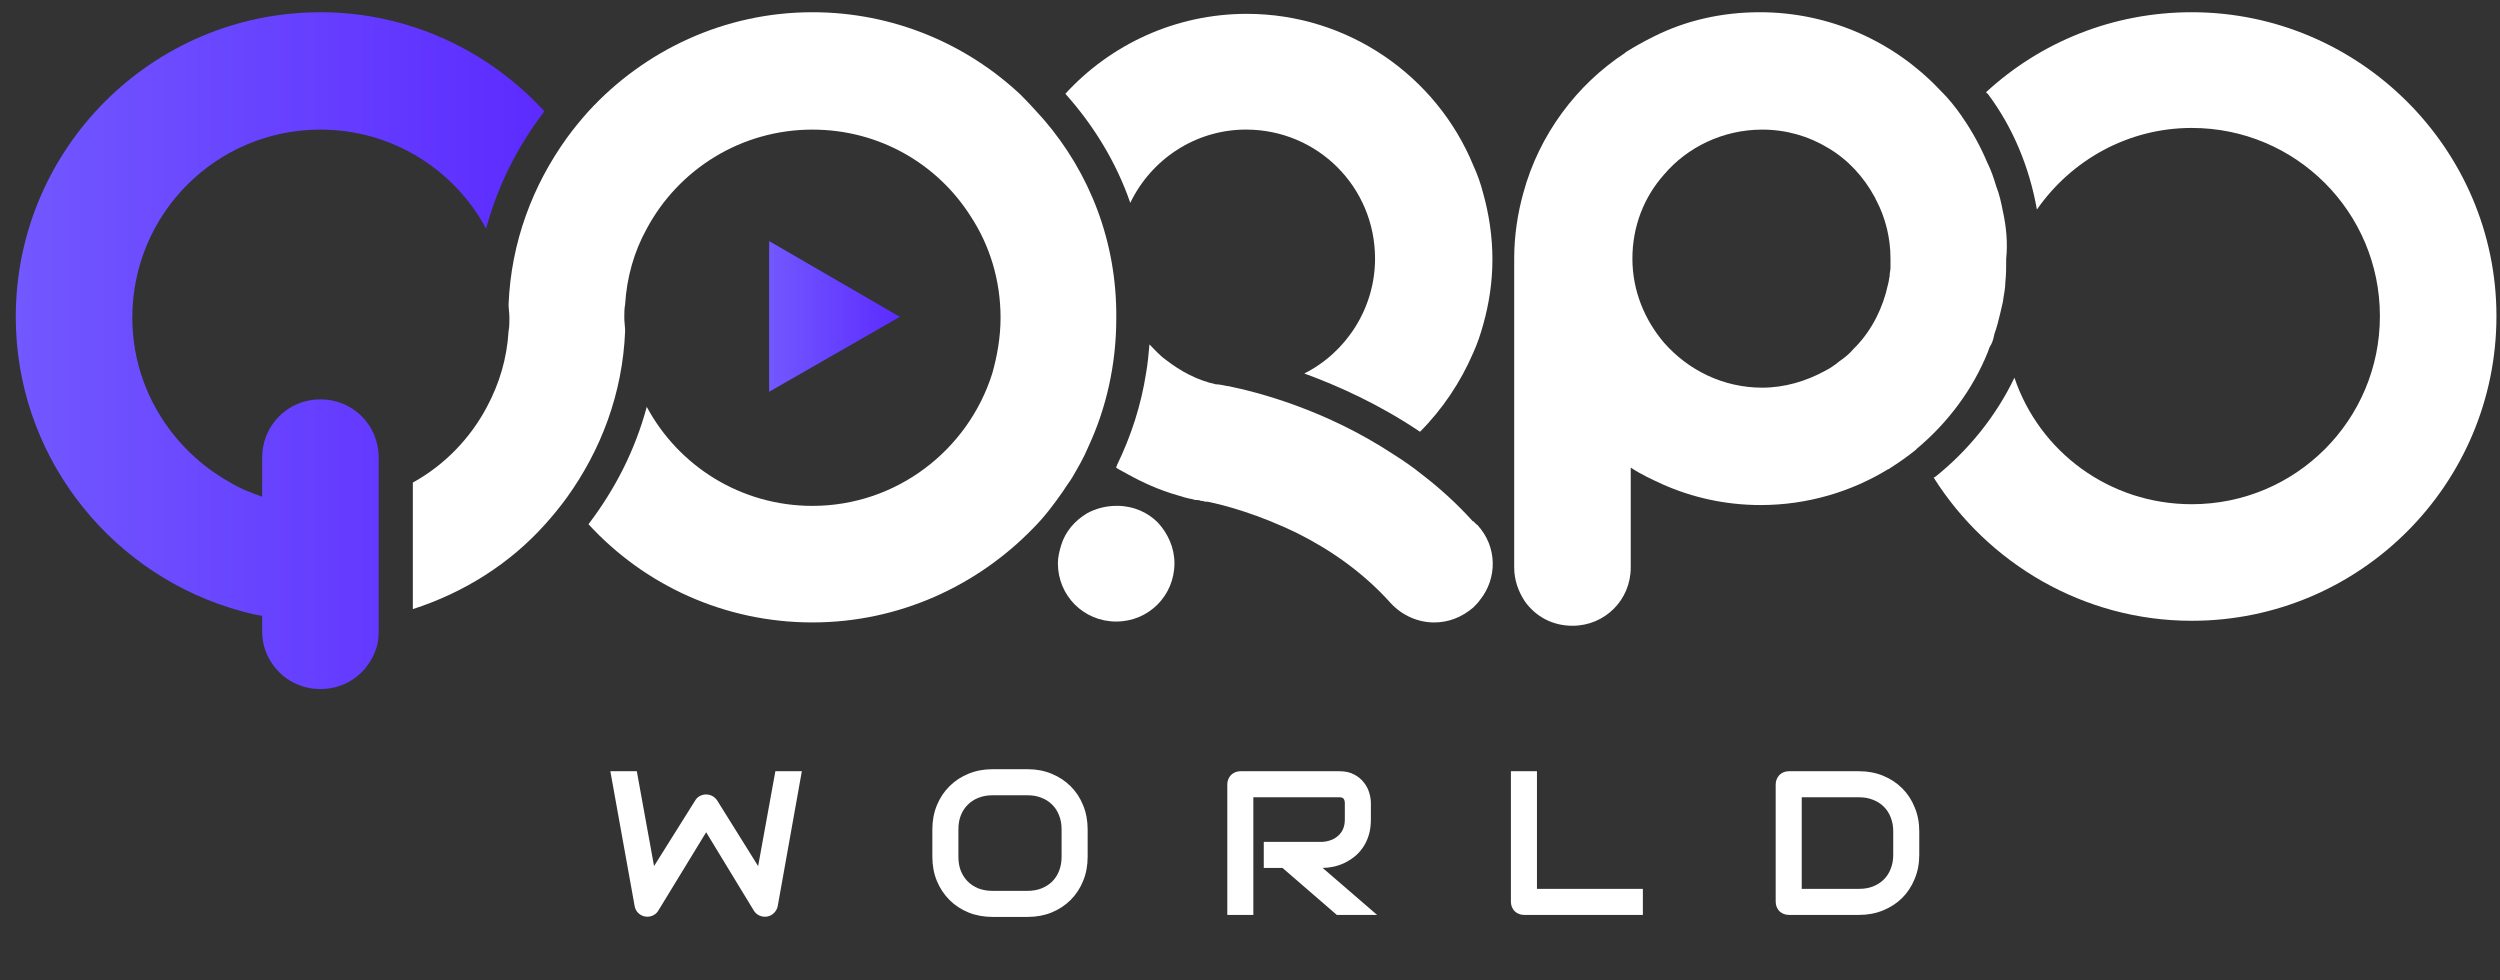
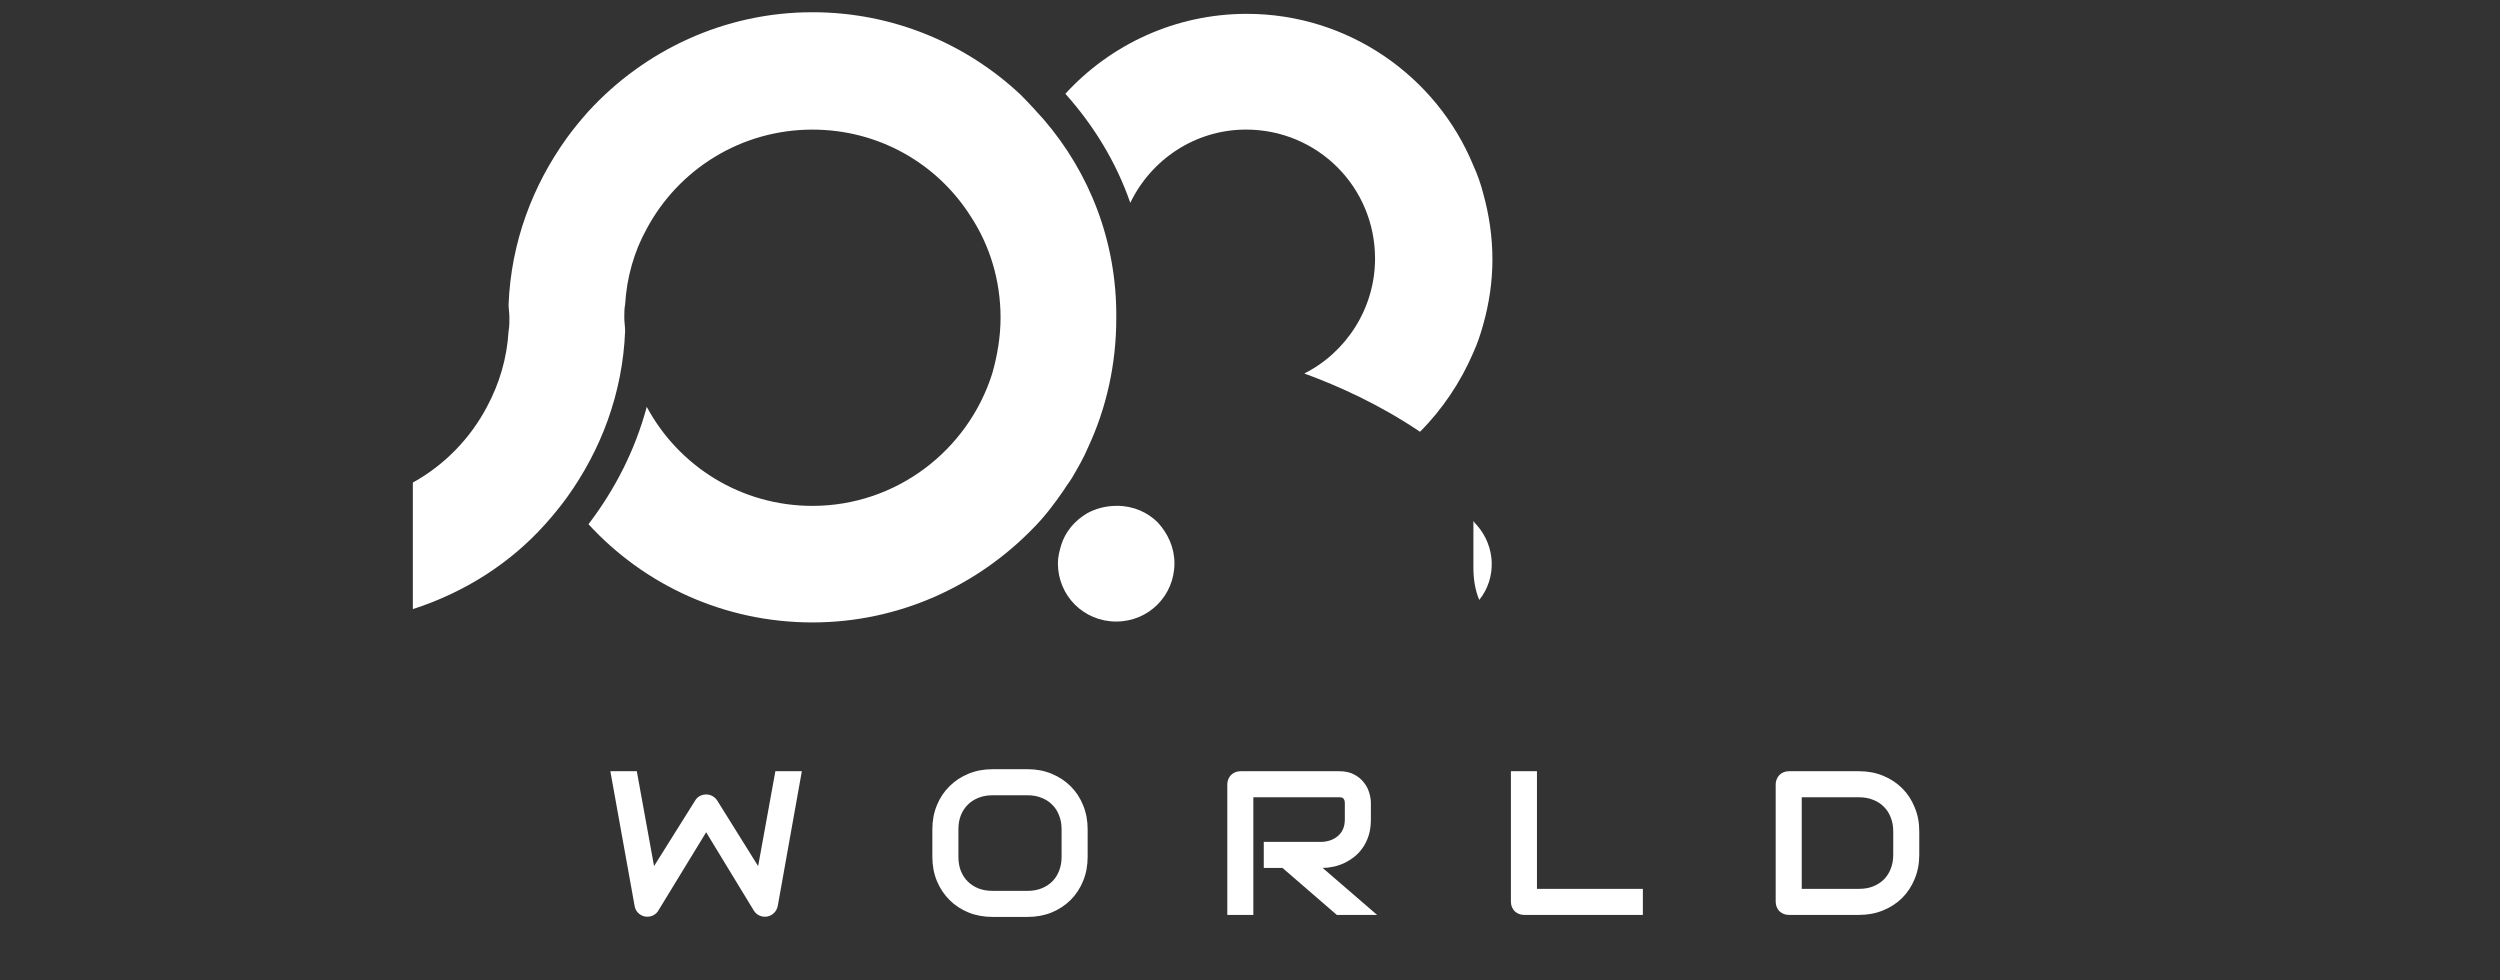
<svg xmlns="http://www.w3.org/2000/svg" width="102" height="40" viewBox="0 0 102 40" fill="none">
  <rect x="0" y="0" width="102" height="40" fill="#333333" stroke="none" />
  <path d="M42.589 4.881C42.284 4.541 41.978 4.201 41.638 3.862C39.431 1.79 36.442 0.499 33.147 0.499C29.547 0.499 26.286 2.061 24.01 4.541C23.705 4.881 23.399 5.254 23.127 5.628C21.735 7.564 20.852 9.873 20.75 12.421C20.75 12.591 20.784 12.761 20.784 12.964C20.784 13.134 20.784 13.338 20.75 13.508C20.682 14.629 20.376 15.648 19.867 16.599C19.187 17.889 18.134 18.976 16.844 19.689V24.852C18.95 24.173 20.818 22.984 22.244 21.388C22.55 21.048 22.856 20.674 23.127 20.301C24.52 18.365 25.403 16.055 25.505 13.508C25.505 13.338 25.471 13.134 25.471 12.964C25.471 12.794 25.471 12.591 25.505 12.421C25.573 11.3 25.878 10.247 26.388 9.33C27.679 6.918 30.226 5.288 33.147 5.288C35.864 5.288 38.242 6.681 39.6 8.82C40.382 10.009 40.823 11.436 40.823 12.964C40.823 13.745 40.687 14.527 40.483 15.24C39.498 18.365 36.578 20.64 33.147 20.64C30.226 20.64 27.679 19.01 26.388 16.599C25.913 18.365 25.097 19.961 24.01 21.388C26.286 23.867 29.547 25.395 33.147 25.395C36.679 25.395 39.872 23.901 42.148 21.557C42.623 21.082 43.031 20.538 43.404 19.995C43.506 19.825 43.642 19.655 43.744 19.486C43.982 19.078 44.22 18.67 44.389 18.263C45.137 16.666 45.544 14.866 45.544 12.998C45.578 9.873 44.457 7.054 42.589 4.881Z" fill="white" />
  <path d="M60.251 21.42C61.032 22.303 61.066 23.594 60.353 24.477C60.183 24.069 60.115 23.628 60.115 23.152V21.25C60.149 21.318 60.217 21.386 60.251 21.42Z" fill="white" />
-   <path d="M81.717 8.617C81.649 8.277 81.581 7.937 81.445 7.598C81.343 7.258 81.241 6.952 81.072 6.613C80.8 5.967 80.46 5.356 80.087 4.813C80.053 4.779 80.053 4.745 80.019 4.711C79.781 4.371 79.509 4.031 79.203 3.726C79.169 3.692 79.169 3.692 79.135 3.658C77.301 1.722 74.686 0.499 71.799 0.499C70.237 0.499 68.776 0.839 67.486 1.484C67.078 1.688 66.704 1.892 66.331 2.129L66.297 2.163C64.327 3.454 62.798 5.492 62.153 7.869C61.915 8.719 61.779 9.636 61.779 10.553V15.783V23.154C61.779 23.663 61.949 24.139 62.221 24.546C62.662 25.158 63.342 25.531 64.157 25.531C65.481 25.531 66.534 24.478 66.534 23.154V20.572V19.078C66.942 19.35 67.384 19.553 67.825 19.757C69.048 20.301 70.406 20.606 71.833 20.606C73.735 20.606 75.535 20.063 77.03 19.146C77.064 19.146 77.098 19.112 77.098 19.112C77.471 18.874 77.811 18.636 78.15 18.365C78.184 18.331 78.184 18.331 78.218 18.297C79.475 17.244 80.494 15.885 81.106 14.357C81.139 14.255 81.173 14.153 81.241 14.051C81.309 13.915 81.343 13.779 81.377 13.61C81.479 13.338 81.547 13.032 81.615 12.761C81.649 12.625 81.683 12.455 81.717 12.319C81.751 12.047 81.819 11.775 81.819 11.504C81.853 11.198 81.853 10.892 81.853 10.553C81.921 9.907 81.853 9.228 81.717 8.617ZM77.03 11.606C76.826 12.557 76.384 13.44 75.739 14.119C75.705 14.153 75.671 14.187 75.637 14.221C75.467 14.425 75.263 14.595 75.06 14.73C74.856 14.9 74.652 15.036 74.448 15.138C73.701 15.546 72.818 15.817 71.901 15.817C70.305 15.817 68.878 15.104 67.893 13.983C67.112 13.066 66.602 11.877 66.602 10.553C66.602 9.228 67.078 8.039 67.893 7.122C68.844 6.001 70.305 5.288 71.901 5.288C72.886 5.288 73.803 5.56 74.584 6.035C75.399 6.511 76.045 7.224 76.486 8.039C76.52 8.073 76.52 8.141 76.554 8.175C76.928 8.888 77.132 9.704 77.132 10.553C77.132 10.689 77.132 10.79 77.132 10.926C77.132 11.028 77.098 11.13 77.098 11.232C77.098 11.232 77.098 11.232 77.098 11.266C77.064 11.402 77.064 11.504 77.03 11.606Z" fill="white" />
  <path d="M50.837 5.287C53.758 5.287 56.102 7.63 56.102 10.551C56.102 12.589 54.913 14.389 53.215 15.238C54.607 15.748 56.272 16.495 57.936 17.616C58.853 16.699 59.6 15.578 60.11 14.389C60.28 14.016 60.415 13.608 60.517 13.234C60.755 12.385 60.891 11.502 60.891 10.585C60.891 9.668 60.755 8.751 60.517 7.902C60.415 7.494 60.28 7.121 60.11 6.747C58.615 3.113 55.015 0.565 50.871 0.565C47.95 0.565 45.301 1.822 43.467 3.826C44.622 5.117 45.539 6.611 46.116 8.276C46.965 6.509 48.765 5.287 50.837 5.287Z" fill="white" />
-   <path d="M60.076 21.252C59.431 20.539 58.718 19.894 58.004 19.35C57.631 19.045 57.223 18.773 56.849 18.535C54.064 16.701 51.279 15.988 50.09 15.75C50.09 15.75 50.09 15.75 50.056 15.75C49.887 15.716 49.751 15.682 49.649 15.682C49.615 15.682 49.615 15.682 49.615 15.682C48.834 15.512 48.154 15.139 47.543 14.663C47.305 14.493 47.102 14.255 46.898 14.052C46.864 14.425 46.83 14.833 46.762 15.207C46.558 16.531 46.15 17.788 45.573 18.977C45.573 19.011 45.539 19.045 45.539 19.079C45.573 19.113 45.607 19.113 45.641 19.146C45.777 19.215 45.879 19.282 46.015 19.35C46.626 19.69 47.305 19.996 48.019 20.2C48.222 20.267 48.46 20.335 48.664 20.369C48.732 20.403 48.8 20.403 48.868 20.403C48.868 20.403 48.936 20.403 49.004 20.437C49.038 20.437 49.038 20.437 49.071 20.437C49.139 20.471 49.207 20.471 49.275 20.471C49.955 20.607 51.347 20.981 52.944 21.762C54.234 22.407 55.593 23.324 56.748 24.615C57.223 25.124 57.868 25.396 58.514 25.396C59.091 25.396 59.635 25.192 60.11 24.785C60.212 24.683 60.314 24.581 60.382 24.479C61.095 23.596 61.095 22.305 60.28 21.422C60.212 21.388 60.144 21.32 60.076 21.252Z" fill="white" />
  <path d="M45.574 20.638C45.132 20.638 44.724 20.74 44.351 20.943C43.841 21.249 43.468 21.691 43.298 22.234C43.23 22.472 43.162 22.71 43.162 22.981C43.162 24.306 44.215 25.359 45.54 25.359C46.864 25.359 47.917 24.306 47.917 22.981C47.917 22.336 47.645 21.759 47.238 21.317C46.83 20.909 46.253 20.638 45.574 20.638Z" fill="white" />
-   <path d="M89.424 0.499C86.197 0.499 83.242 1.722 81.034 3.76C81.034 3.794 81.068 3.794 81.102 3.828C82.121 5.186 82.8 6.817 83.106 8.549C84.499 6.545 86.808 5.22 89.424 5.22C93.669 5.22 97.1 8.651 97.1 12.896C97.1 17.142 93.669 20.572 89.424 20.572C86.061 20.572 83.208 18.433 82.189 15.41C81.442 16.972 80.321 18.365 78.963 19.452C78.928 19.452 78.928 19.486 78.894 19.486C81.102 22.984 85.008 25.328 89.424 25.328C96.285 25.328 101.855 19.757 101.855 12.896C101.855 6.069 96.251 0.499 89.424 0.499Z" fill="white" />
-   <path d="M13.074 16.293C11.749 16.293 10.696 17.346 10.696 18.67V18.806V20.267C10.221 20.097 9.779 19.927 9.338 19.655C6.994 18.331 5.398 15.817 5.398 12.964C5.398 8.719 8.828 5.288 13.074 5.288C15.995 5.288 18.542 6.918 19.833 9.33C20.308 7.564 21.124 5.967 22.21 4.541C19.935 2.061 16.674 0.499 13.074 0.499C6.213 0.499 0.643 6.069 0.643 12.93C0.643 18.467 4.311 23.188 9.338 24.784C9.779 24.92 10.221 25.056 10.696 25.124V25.735C10.696 26.007 10.73 26.279 10.832 26.55C11.172 27.467 12.021 28.113 13.074 28.113C14.127 28.113 14.976 27.467 15.316 26.55C15.417 26.313 15.451 26.041 15.451 25.735V25.124V20.267V18.806V18.67C15.451 17.346 14.399 16.293 13.074 16.293Z" fill="url(#paint0_linear_951_34123)" />
-   <path d="M31.381 9.836V15.984L36.713 12.927L31.381 9.836Z" fill="url(#paint1_linear_951_34123)" />
  <path d="M32.715 31.466L31.733 36.96C31.712 37.069 31.663 37.163 31.586 37.242C31.51 37.321 31.417 37.372 31.308 37.394C31.197 37.413 31.09 37.4 30.989 37.357C30.891 37.313 30.814 37.245 30.756 37.152L28.811 33.956L26.86 37.152C26.814 37.231 26.75 37.293 26.668 37.336C26.589 37.38 26.503 37.402 26.411 37.402C26.283 37.402 26.17 37.361 26.072 37.279C25.973 37.197 25.913 37.091 25.892 36.96L24.902 31.466H25.982L26.685 35.337L28.361 32.664C28.407 32.585 28.47 32.523 28.549 32.48C28.631 32.436 28.718 32.414 28.811 32.414C28.903 32.414 28.989 32.436 29.068 32.48C29.147 32.523 29.212 32.585 29.264 32.664L30.932 35.337L31.635 31.466H32.715ZM44.376 34.957C44.376 35.314 44.315 35.642 44.192 35.942C44.07 36.242 43.899 36.501 43.681 36.719C43.463 36.937 43.204 37.107 42.904 37.23C42.608 37.35 42.283 37.41 41.932 37.41H40.493C40.141 37.41 39.815 37.35 39.516 37.23C39.216 37.107 38.957 36.937 38.739 36.719C38.521 36.501 38.349 36.242 38.224 35.942C38.101 35.642 38.04 35.314 38.04 34.957V33.837C38.04 33.483 38.101 33.156 38.224 32.856C38.349 32.553 38.521 32.294 38.739 32.079C38.957 31.861 39.216 31.691 39.516 31.568C39.815 31.445 40.141 31.384 40.493 31.384H41.932C42.283 31.384 42.608 31.445 42.904 31.568C43.204 31.691 43.463 31.861 43.681 32.079C43.899 32.294 44.07 32.553 44.192 32.856C44.315 33.156 44.376 33.483 44.376 33.837V34.957ZM43.313 33.837C43.313 33.627 43.279 33.438 43.211 33.269C43.146 33.097 43.052 32.951 42.929 32.831C42.809 32.709 42.663 32.615 42.492 32.549C42.323 32.481 42.136 32.447 41.932 32.447H40.493C40.285 32.447 40.096 32.481 39.924 32.549C39.755 32.615 39.61 32.709 39.487 32.831C39.364 32.951 39.269 33.097 39.201 33.269C39.135 33.438 39.103 33.627 39.103 33.837V34.957C39.103 35.167 39.135 35.358 39.201 35.529C39.269 35.698 39.364 35.844 39.487 35.967C39.61 36.087 39.755 36.181 39.924 36.249C40.096 36.314 40.285 36.347 40.493 36.347H41.923C42.13 36.347 42.319 36.314 42.487 36.249C42.659 36.181 42.806 36.087 42.929 35.967C43.052 35.844 43.146 35.698 43.211 35.529C43.279 35.358 43.313 35.167 43.313 34.957V33.837ZM55.932 33.436C55.932 33.679 55.902 33.895 55.842 34.086C55.782 34.277 55.7 34.446 55.596 34.593C55.495 34.738 55.378 34.862 55.245 34.965C55.111 35.069 54.971 35.155 54.824 35.223C54.679 35.288 54.532 35.336 54.382 35.366C54.235 35.396 54.096 35.411 53.965 35.411L56.185 37.328H54.542L52.326 35.411H51.562V34.348H53.965C54.099 34.337 54.22 34.31 54.329 34.266C54.441 34.22 54.536 34.158 54.615 34.082C54.697 34.006 54.76 33.915 54.803 33.808C54.847 33.699 54.869 33.575 54.869 33.436V32.766C54.869 32.706 54.861 32.661 54.844 32.631C54.831 32.598 54.812 32.575 54.787 32.562C54.765 32.545 54.741 32.536 54.713 32.533C54.689 32.53 54.666 32.529 54.644 32.529H51.136V37.328H50.074V32.001C50.074 31.928 50.087 31.858 50.114 31.793C50.142 31.727 50.178 31.67 50.225 31.621C50.274 31.572 50.331 31.534 50.396 31.507C50.462 31.48 50.533 31.466 50.609 31.466H54.644C54.881 31.466 55.081 31.509 55.245 31.597C55.408 31.681 55.541 31.789 55.641 31.92C55.745 32.048 55.819 32.187 55.862 32.337C55.908 32.486 55.932 32.627 55.932 32.758V33.436ZM67.029 37.328H62.181C62.104 37.328 62.034 37.315 61.968 37.287C61.903 37.26 61.846 37.223 61.797 37.177C61.75 37.128 61.713 37.071 61.686 37.005C61.659 36.94 61.645 36.869 61.645 36.793V31.466H62.708V36.265H67.029V37.328ZM78.306 34.875C78.306 35.232 78.244 35.561 78.118 35.861C77.996 36.16 77.826 36.419 77.608 36.637C77.389 36.853 77.13 37.022 76.831 37.144C76.531 37.267 76.205 37.328 75.854 37.328H72.984C72.908 37.328 72.837 37.315 72.771 37.287C72.706 37.26 72.649 37.223 72.6 37.177C72.553 37.128 72.516 37.071 72.489 37.005C72.462 36.94 72.448 36.869 72.448 36.793V32.001C72.448 31.928 72.462 31.858 72.489 31.793C72.516 31.727 72.553 31.67 72.6 31.621C72.649 31.572 72.706 31.534 72.771 31.507C72.837 31.48 72.908 31.466 72.984 31.466H75.854C76.205 31.466 76.531 31.527 76.831 31.65C77.13 31.773 77.389 31.943 77.608 32.161C77.826 32.376 77.996 32.635 78.118 32.938C78.244 33.237 78.306 33.564 78.306 33.919V34.875ZM77.244 33.919C77.244 33.712 77.21 33.522 77.141 33.35C77.076 33.179 76.982 33.033 76.859 32.913C76.737 32.79 76.59 32.696 76.418 32.631C76.249 32.563 76.061 32.529 75.854 32.529H73.511V36.265H75.854C76.061 36.265 76.249 36.233 76.418 36.167C76.59 36.099 76.737 36.005 76.859 35.885C76.982 35.762 77.076 35.617 77.141 35.448C77.21 35.276 77.244 35.085 77.244 34.875V33.919Z" fill="white" />
  <defs>
    <linearGradient id="paint0_linear_951_34123" x1="0.643" y1="14.306" x2="22.21" y2="14.306" gradientUnits="userSpaceOnUse">
      <stop stop-color="#7258FF" />
      <stop offset="1" stop-color="#5C2BFF" />
    </linearGradient>
    <linearGradient id="paint1_linear_951_34123" x1="31.381" y1="12.91" x2="36.713" y2="12.91" gradientUnits="userSpaceOnUse">
      <stop stop-color="#7258FF" />
      <stop offset="1" stop-color="#5C2BFF" />
    </linearGradient>
  </defs>
</svg>